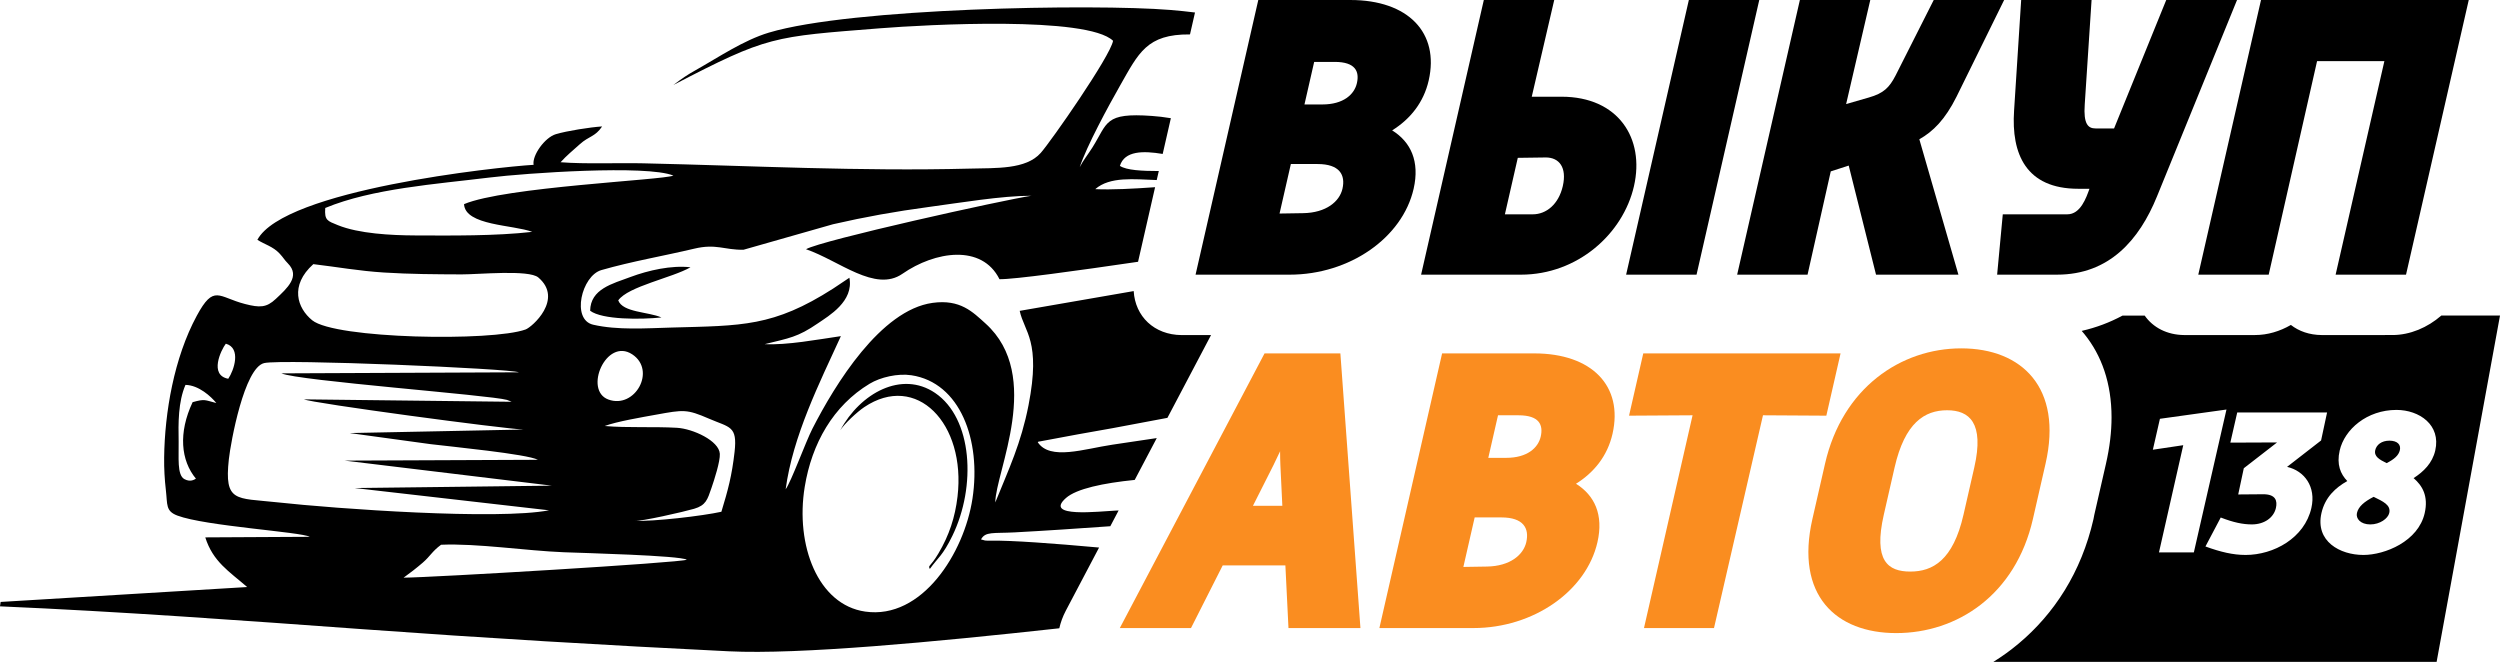
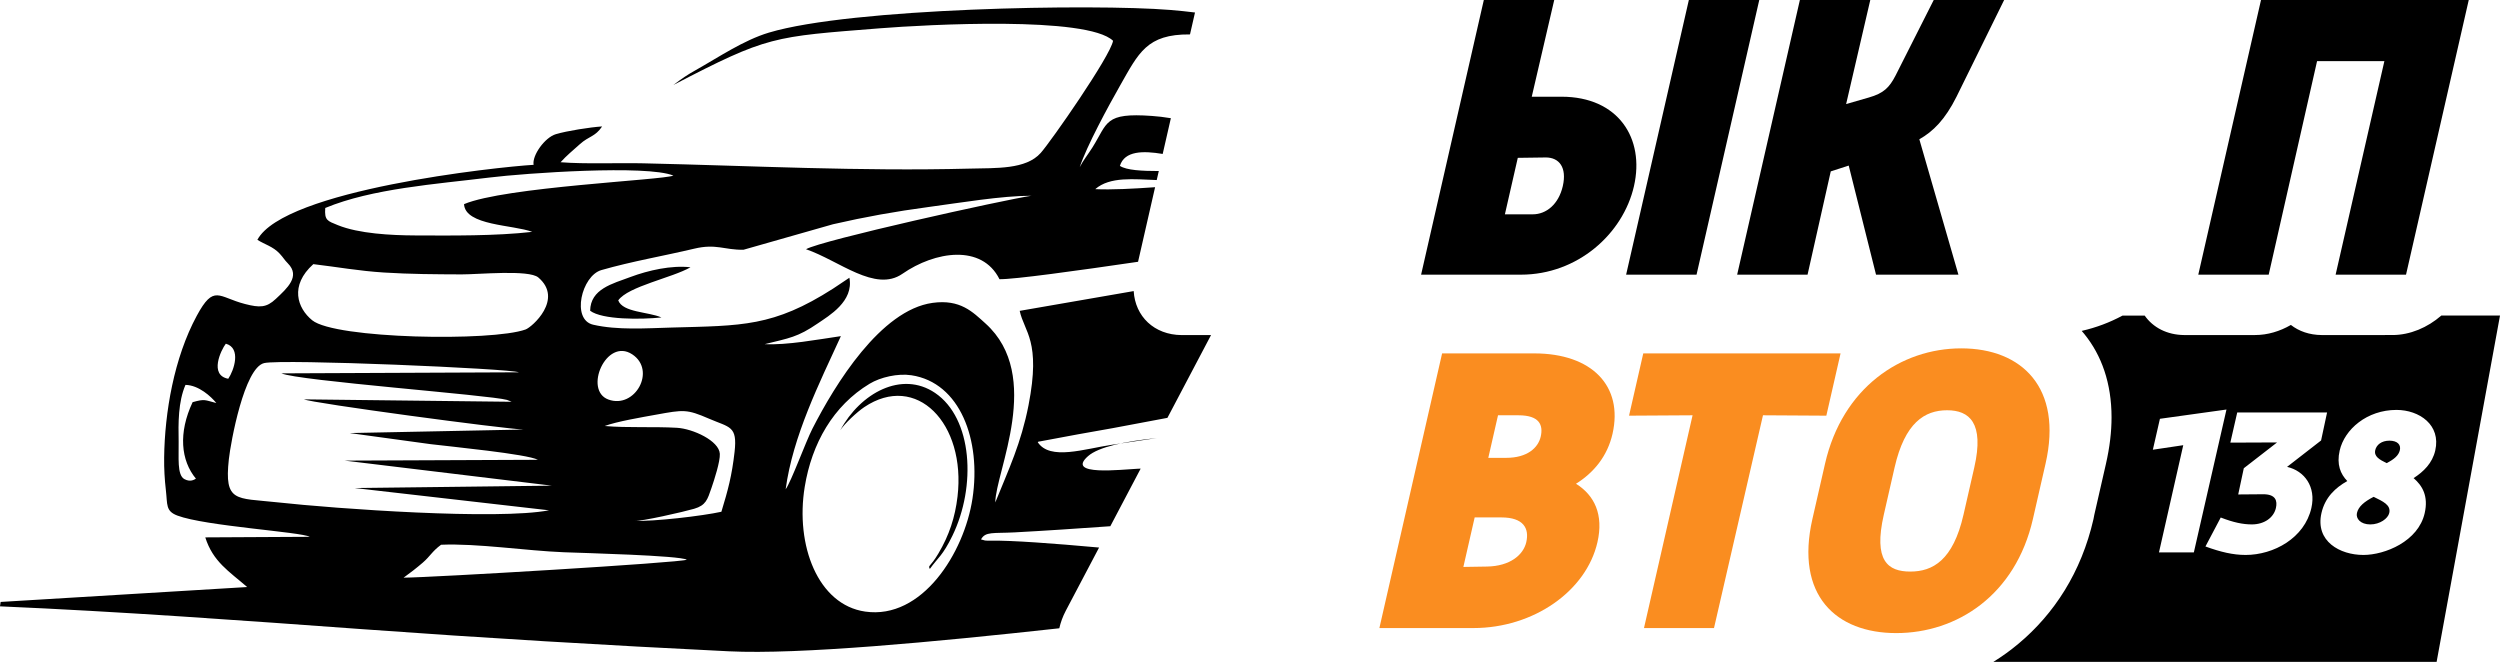
<svg xmlns="http://www.w3.org/2000/svg" xml:space="preserve" width="93.318mm" height="24.705mm" version="1.1" style="shape-rendering:geometricPrecision; text-rendering:geometricPrecision; image-rendering:optimizeQuality; fill-rule:evenodd; clip-rule:evenodd" viewBox="0 0 2750.91 728.27">
  <defs>
    <style type="text/css">
   
    .fil0 {fill:black}
    .fil1 {fill:black;fill-rule:nonzero}
    .fil2 {fill:#FA8D20;fill-rule:nonzero}
   
  </style>
  </defs>
  <g id="Layer_x0020_1">
-     <path class="fil0" d="M755.74 615.88c-7.84,-4.63 -113.37,-7.35 -135.21,-8.2 -41.63,-1.62 -95.31,-9.96 -135.18,-8.26 -10.02,7.38 -11.76,12.44 -20.17,19.72 -6.56,5.67 -14.28,11.65 -21.07,16.5 29.05,-0.06 306.21,-16.51 311.62,-19.77zm466.02 -36.84c-35.87,2.54 -71.44,4.97 -105.4,6.77 -23.5,1.25 -32.16,-1.17 -36.88,7.76l4.41 1.19c2.29,0.27 3.45,0.17 5.77,0.14 23.77,-0.33 69.1,3.01 119.73,7.6l-36.55 69.36c-3.41,6.49 -5.8,13.04 -7.22,19.48 -137.86,15.15 -286.42,29.1 -363.52,25.33 -134.34,-6.56 -269.86,-14.66 -403.23,-24.34 -131.3,-9.53 -266.66,-19.42 -398.88,-25.13l0.72 -4.85 271.28 -16.4c-19.83,-17.2 -37.68,-27.88 -46.1,-54.64l114.96 -0.63c-9.46,-5.39 -114.91,-11.76 -145.66,-23.36 -13.12,-4.94 -10.8,-12.01 -12.67,-27.99 -1.36,-11.72 -2.04,-23.59 -1.89,-35.92 0.61,-49.34 10.77,-109.48 35.89,-155.94 18.99,-35.12 23.6,-20.53 53.17,-12.94 16.16,4.14 23.47,4.1 33.81,-5.63 12.5,-11.75 27.35,-24.84 13.29,-39.06 -4.14,-4.19 -4.69,-6.07 -9.04,-10.75 -7.39,-7.96 -16.51,-10.07 -24.54,-15.21 29.43,-55.03 263.89,-80.18 303.93,-82.51 -1.74,-10.39 12.36,-30.14 24.54,-33.74 12.34,-3.65 37.62,-7.65 50.89,-8.5 -7.65,11.47 -14.52,10.53 -24.51,19.52 -7.99,7.19 -14.52,12.42 -21.23,19.87 27.37,2.17 62.87,0.55 91.19,1.19 119.5,2.69 238.56,8.97 358.87,5.83 29.25,-0.77 61.96,1.12 78.29,-17.25 11.23,-12.63 76.72,-106.5 79.6,-123.41 -28.37,-27.36 -204.5,-17.88 -257.03,-13.7 -117.49,9.34 -122.46,8.1 -226.8,62.33 9.98,-7.46 14.43,-10.64 24.68,-16.4 24.93,-14.01 52.6,-32.89 80.46,-41.23 90.63,-27.16 357.31,-31.79 441.59,-24.94 9.33,0.76 18.4,1.7 27.26,2.81l-5.51 24.12 -0.12 -0c-47.49,-0.4 -56.39,20.39 -77.05,56.69 -12.48,21.94 -36.6,66.26 -44.17,89.41 3.4,-6.84 9.55,-14.66 14.02,-21.77 17.05,-27.17 12.93,-38.4 65.39,-34.63 6.36,0.45 13.56,1.24 20.88,2.49l-8.99 39.34c-21.65,-3.63 -41.95,-3.52 -47.09,13.12 7.2,4.87 24.73,5.67 42.8,5.68l-2.27 9.92c-24.79,-0.86 -51.54,-4.11 -67.65,10.01 17.76,0.85 41.99,-0.45 65.85,-2.13l-18.74 82.06c-67.11,9.85 -136.83,19.49 -152.49,19.16 -19.33,-38.8 -70.9,-30.87 -106.81,-5.94 -29.96,20.81 -69.56,-14.51 -106.08,-27.04 16.84,-9.81 217.6,-54.29 248.03,-58.83 -32.4,-0.07 -79.14,7.82 -112.85,12.33 -36.69,4.92 -70.2,10.91 -105.46,19.02l-98.47 28.05c-21.18,0.39 -29.93,-6.95 -54.14,-1.2 -33.92,8.06 -68.45,13.89 -102.24,23.57 -21.77,6.24 -33.39,54.5 -9.09,60.11 26.78,6.18 58.29,3.91 86.43,3.13 77.33,-2.13 111.79,-0.71 177.71,-42.92l17.81 -11.88c5.12,25.96 -22.73,41.96 -34.53,50.08 -22.54,15.5 -31.72,16.31 -58.67,23 24.84,1.24 58.18,-5.11 83.85,-8.83 -23.57,51.51 -52.86,109.77 -60.78,168.54 6.25,-8.71 21.95,-52.03 29.48,-66.75 24.92,-48.76 75.09,-130.53 132.22,-138.4 30.5,-4.21 44.17,10.05 58.21,22.69 63.97,57.63 10.85,163.65 10.77,196.92 14.95,-37 28.31,-64.83 36.56,-106.95 13.92,-71.14 -4.68,-80.43 -9.71,-103.87l125.44 -21.76c1.61,27.77 22.47,48.21 52.74,48.41l32.37 -0.01 -0.56 1.06 -47.44 90.03c-44.74,8.57 -82.88,15.57 -98.33,18.1l-42.69 7.96c-0.2,-0.48 -1.14,0.42 -1.68,0.71 13.46,20.52 51.47,7.3 81.95,2.79 8.46,-1.25 26.33,-3.94 49.03,-7.31l-24.26 46.04c-34.61,3.49 -64.07,9.68 -75.64,19.89 -25.2,22.24 37.52,14.61 54.48,13.87l3.44 -0.14 -9.15 17.37zm-218.92 -166.13c-14.98,-2.26 -33.99,2.13 -45.94,9.34 -40.12,24.2 -63.64,65.74 -71.42,113.51 -10.48,64.31 14.54,129.72 66.55,137.21 62.56,9 108.93,-64.42 118.05,-124.32 9.79,-64.32 -13.5,-127.64 -67.23,-135.74zm-209.05 150.22c7.29,-23.98 11.55,-39.65 14.51,-65.87 3.26,-28.87 -5.31,-26.67 -28.2,-36.59 -24.44,-10.59 -27.97,-9.86 -57.89,-4.43 -15.44,2.81 -43.64,7.55 -56.82,12.52 25.38,2.21 53.7,0.48 79.42,1.96 17.63,1.02 46.47,14.25 47.27,28.65 0.46,8.35 -6.14,28.72 -9.21,37.6 -4.41,12.77 -6.04,19.04 -19.12,22.89 -11.04,3.25 -59.38,14.33 -65.66,13.19 20.69,1.03 75.19,-5.37 95.7,-9.93zm-555.74 -119.64c-5.73,-7.1 -19.23,-19.65 -33.95,-19.98 -8.12,18.69 -7.93,42.19 -7.53,62.55 0.33,16.84 -2,36.71 6.38,41.16 6.69,3.56 10.95,0.45 12.63,-0.52 -16.6,-20.04 -19.52,-50.42 -3.63,-84.17 13.7,-3.85 13.2,-2.33 26.09,0.96zm457.63 -53.6c-28.63,-18.88 -53.78,39.6 -26.28,49.71 29.26,10.77 53.15,-32 26.28,-49.71zm-124.74 19.79c-9.21,-4.09 -260.57,-14.9 -280.32,-10.15 -21.89,5.26 -36.75,87.17 -38.79,105.73 -5.25,47.72 7.9,42.52 52.07,47.35 67.99,7.45 243.55,19.77 300.25,8.91l-213.85 -24.5 216.95 -2.62 -227.98 -27.56 212.63 -0.9c-11.88,-6.37 -96.5,-14.58 -117.97,-17.2l-89.21 -12.22 191.54 -3.88c-21.24,-0.62 -233.54,-29.12 -241.72,-33.2l228.33 2.66c-0.49,-0.31 -1.17,-0.59 -1.59,-0.75l-3.39 -1.31c-18.41,-5.32 -230.78,-21.13 -248.15,-29.21l261.21 -1.16zm-319.77 7.09c6.34,-9.24 14.53,-33.77 -2.67,-38.59 -5.4,7.07 -18.54,34.67 2.67,38.59zm93.61 -126.12c-26.29,23.6 -17.64,48.41 -1.25,61.75 25.27,20.56 197.91,23.52 234.81,10.15 7.1,-2.57 42.04,-33.43 14,-57.24 -10.35,-8.8 -66.15,-3.3 -84.36,-3.37 -28.77,-0.11 -56.92,-0.25 -85.42,-2.06 -28.17,-1.79 -50.81,-6.03 -77.77,-9.23zm13.12 -61.81c-1.04,13.68 2.46,14.26 13.73,18.86 23.24,9.47 59.07,11.24 84.88,11.36 40.07,0.19 89.27,0.65 129.14,-3.92 -20.77,-7.92 -73.77,-6.73 -75.03,-30.51 44.74,-18.97 218.22,-26.42 230.37,-31.41 -28.92,-12.05 -162.81,-2.74 -202.22,2.12 -59.05,7.27 -129.2,12.07 -180.87,33.5zm665.26 397.22c-2.14,-4.48 0.03,-1.24 9.39,-16.97 11.95,-20.11 18.41,-39.98 21.07,-62.61 9.52,-80.75 -45.29,-137.09 -102.65,-98.47 -7.99,5.37 -21.8,18.26 -26.37,25.43 22.1,-41.04 67.68,-65.88 104.31,-41.09 41.28,27.93 45.57,102.76 19.06,157.22 -10.75,22.07 -15.59,23.61 -24.82,36.49zm-263.34 -331.96c-20.33,11.68 -68.51,20.96 -79.54,36.42 5.02,13.39 33.07,12.47 47.57,18.8 -22.83,2.4 -65.2,2.6 -78.46,-7.38 0.35,-23.95 24.33,-29.67 44.62,-37.24 19.48,-7.26 44.9,-12.99 65.81,-10.59z" />
-     <path class="fil1" d="M1418.99 302.23c66.41,0 124.27,-40.86 136.52,-94.5 6.9,-30.22 -3.14,-51.51 -23.63,-64.28 19.85,-12.34 34.67,-30.65 40.21,-54.91 11.96,-52.36 -22.35,-88.54 -86.2,-88.54l-101.31 0 -69.02 302.23 103.44 0zm49.64 -234.12c22.99,0 27.37,10.64 24.45,23.41 -2.82,12.35 -14.71,23.42 -38.12,23.42l-19.58 0 10.69 -46.83 22.56 0zm-18.85 112.38c24.26,0 30.91,11.92 27.41,27.24 -3.21,14.05 -17.95,26.39 -43.16,26.82l-26.07 0.42 12.45 -54.49 29.37 0z" />
+     <path class="fil0" d="M755.74 615.88c-7.84,-4.63 -113.37,-7.35 -135.21,-8.2 -41.63,-1.62 -95.31,-9.96 -135.18,-8.26 -10.02,7.38 -11.76,12.44 -20.17,19.72 -6.56,5.67 -14.28,11.65 -21.07,16.5 29.05,-0.06 306.21,-16.51 311.62,-19.77zm466.02 -36.84c-35.87,2.54 -71.44,4.97 -105.4,6.77 -23.5,1.25 -32.16,-1.17 -36.88,7.76l4.41 1.19c2.29,0.27 3.45,0.17 5.77,0.14 23.77,-0.33 69.1,3.01 119.73,7.6l-36.55 69.36c-3.41,6.49 -5.8,13.04 -7.22,19.48 -137.86,15.15 -286.42,29.1 -363.52,25.33 -134.34,-6.56 -269.86,-14.66 -403.23,-24.34 -131.3,-9.53 -266.66,-19.42 -398.88,-25.13l0.72 -4.85 271.28 -16.4c-19.83,-17.2 -37.68,-27.88 -46.1,-54.64l114.96 -0.63c-9.46,-5.39 -114.91,-11.76 -145.66,-23.36 -13.12,-4.94 -10.8,-12.01 -12.67,-27.99 -1.36,-11.72 -2.04,-23.59 -1.89,-35.92 0.61,-49.34 10.77,-109.48 35.89,-155.94 18.99,-35.12 23.6,-20.53 53.17,-12.94 16.16,4.14 23.47,4.1 33.81,-5.63 12.5,-11.75 27.35,-24.84 13.29,-39.06 -4.14,-4.19 -4.69,-6.07 -9.04,-10.75 -7.39,-7.96 -16.51,-10.07 -24.54,-15.21 29.43,-55.03 263.89,-80.18 303.93,-82.51 -1.74,-10.39 12.36,-30.14 24.54,-33.74 12.34,-3.65 37.62,-7.65 50.89,-8.5 -7.65,11.47 -14.52,10.53 -24.51,19.52 -7.99,7.19 -14.52,12.42 -21.23,19.87 27.37,2.17 62.87,0.55 91.19,1.19 119.5,2.69 238.56,8.97 358.87,5.83 29.25,-0.77 61.96,1.12 78.29,-17.25 11.23,-12.63 76.72,-106.5 79.6,-123.41 -28.37,-27.36 -204.5,-17.88 -257.03,-13.7 -117.49,9.34 -122.46,8.1 -226.8,62.33 9.98,-7.46 14.43,-10.64 24.68,-16.4 24.93,-14.01 52.6,-32.89 80.46,-41.23 90.63,-27.16 357.31,-31.79 441.59,-24.94 9.33,0.76 18.4,1.7 27.26,2.81l-5.51 24.12 -0.12 -0c-47.49,-0.4 -56.39,20.39 -77.05,56.69 -12.48,21.94 -36.6,66.26 -44.17,89.41 3.4,-6.84 9.55,-14.66 14.02,-21.77 17.05,-27.17 12.93,-38.4 65.39,-34.63 6.36,0.45 13.56,1.24 20.88,2.49l-8.99 39.34c-21.65,-3.63 -41.95,-3.52 -47.09,13.12 7.2,4.87 24.73,5.67 42.8,5.68l-2.27 9.92c-24.79,-0.86 -51.54,-4.11 -67.65,10.01 17.76,0.85 41.99,-0.45 65.85,-2.13l-18.74 82.06c-67.11,9.85 -136.83,19.49 -152.49,19.16 -19.33,-38.8 -70.9,-30.87 -106.81,-5.94 -29.96,20.81 -69.56,-14.51 -106.08,-27.04 16.84,-9.81 217.6,-54.29 248.03,-58.83 -32.4,-0.07 -79.14,7.82 -112.85,12.33 -36.69,4.92 -70.2,10.91 -105.46,19.02l-98.47 28.05c-21.18,0.39 -29.93,-6.95 -54.14,-1.2 -33.92,8.06 -68.45,13.89 -102.24,23.57 -21.77,6.24 -33.39,54.5 -9.09,60.11 26.78,6.18 58.29,3.91 86.43,3.13 77.33,-2.13 111.79,-0.71 177.71,-42.92l17.81 -11.88c5.12,25.96 -22.73,41.96 -34.53,50.08 -22.54,15.5 -31.72,16.31 -58.67,23 24.84,1.24 58.18,-5.11 83.85,-8.83 -23.57,51.51 -52.86,109.77 -60.78,168.54 6.25,-8.71 21.95,-52.03 29.48,-66.75 24.92,-48.76 75.09,-130.53 132.22,-138.4 30.5,-4.21 44.17,10.05 58.21,22.69 63.97,57.63 10.85,163.65 10.77,196.92 14.95,-37 28.31,-64.83 36.56,-106.95 13.92,-71.14 -4.68,-80.43 -9.71,-103.87l125.44 -21.76c1.61,27.77 22.47,48.21 52.74,48.41l32.37 -0.01 -0.56 1.06 -47.44 90.03c-44.74,8.57 -82.88,15.57 -98.33,18.1l-42.69 7.96c-0.2,-0.48 -1.14,0.42 -1.68,0.71 13.46,20.52 51.47,7.3 81.95,2.79 8.46,-1.25 26.33,-3.94 49.03,-7.31c-34.61,3.49 -64.07,9.68 -75.64,19.89 -25.2,22.24 37.52,14.61 54.48,13.87l3.44 -0.14 -9.15 17.37zm-218.92 -166.13c-14.98,-2.26 -33.99,2.13 -45.94,9.34 -40.12,24.2 -63.64,65.74 -71.42,113.51 -10.48,64.31 14.54,129.72 66.55,137.21 62.56,9 108.93,-64.42 118.05,-124.32 9.79,-64.32 -13.5,-127.64 -67.23,-135.74zm-209.05 150.22c7.29,-23.98 11.55,-39.65 14.51,-65.87 3.26,-28.87 -5.31,-26.67 -28.2,-36.59 -24.44,-10.59 -27.97,-9.86 -57.89,-4.43 -15.44,2.81 -43.64,7.55 -56.82,12.52 25.38,2.21 53.7,0.48 79.42,1.96 17.63,1.02 46.47,14.25 47.27,28.65 0.46,8.35 -6.14,28.72 -9.21,37.6 -4.41,12.77 -6.04,19.04 -19.12,22.89 -11.04,3.25 -59.38,14.33 -65.66,13.19 20.69,1.03 75.19,-5.37 95.7,-9.93zm-555.74 -119.64c-5.73,-7.1 -19.23,-19.65 -33.95,-19.98 -8.12,18.69 -7.93,42.19 -7.53,62.55 0.33,16.84 -2,36.71 6.38,41.16 6.69,3.56 10.95,0.45 12.63,-0.52 -16.6,-20.04 -19.52,-50.42 -3.63,-84.17 13.7,-3.85 13.2,-2.33 26.09,0.96zm457.63 -53.6c-28.63,-18.88 -53.78,39.6 -26.28,49.71 29.26,10.77 53.15,-32 26.28,-49.71zm-124.74 19.79c-9.21,-4.09 -260.57,-14.9 -280.32,-10.15 -21.89,5.26 -36.75,87.17 -38.79,105.73 -5.25,47.72 7.9,42.52 52.07,47.35 67.99,7.45 243.55,19.77 300.25,8.91l-213.85 -24.5 216.95 -2.62 -227.98 -27.56 212.63 -0.9c-11.88,-6.37 -96.5,-14.58 -117.97,-17.2l-89.21 -12.22 191.54 -3.88c-21.24,-0.62 -233.54,-29.12 -241.72,-33.2l228.33 2.66c-0.49,-0.31 -1.17,-0.59 -1.59,-0.75l-3.39 -1.31c-18.41,-5.32 -230.78,-21.13 -248.15,-29.21l261.21 -1.16zm-319.77 7.09c6.34,-9.24 14.53,-33.77 -2.67,-38.59 -5.4,7.07 -18.54,34.67 2.67,38.59zm93.61 -126.12c-26.29,23.6 -17.64,48.41 -1.25,61.75 25.27,20.56 197.91,23.52 234.81,10.15 7.1,-2.57 42.04,-33.43 14,-57.24 -10.35,-8.8 -66.15,-3.3 -84.36,-3.37 -28.77,-0.11 -56.92,-0.25 -85.42,-2.06 -28.17,-1.79 -50.81,-6.03 -77.77,-9.23zm13.12 -61.81c-1.04,13.68 2.46,14.26 13.73,18.86 23.24,9.47 59.07,11.24 84.88,11.36 40.07,0.19 89.27,0.65 129.14,-3.92 -20.77,-7.92 -73.77,-6.73 -75.03,-30.51 44.74,-18.97 218.22,-26.42 230.37,-31.41 -28.92,-12.05 -162.81,-2.74 -202.22,2.12 -59.05,7.27 -129.2,12.07 -180.87,33.5zm665.26 397.22c-2.14,-4.48 0.03,-1.24 9.39,-16.97 11.95,-20.11 18.41,-39.98 21.07,-62.61 9.52,-80.75 -45.29,-137.09 -102.65,-98.47 -7.99,5.37 -21.8,18.26 -26.37,25.43 22.1,-41.04 67.68,-65.88 104.31,-41.09 41.28,27.93 45.57,102.76 19.06,157.22 -10.75,22.07 -15.59,23.61 -24.82,36.49zm-263.34 -331.96c-20.33,11.68 -68.51,20.96 -79.54,36.42 5.02,13.39 33.07,12.47 47.57,18.8 -22.83,2.4 -65.2,2.6 -78.46,-7.38 0.35,-23.95 24.33,-29.67 44.62,-37.24 19.48,-7.26 44.9,-12.99 65.81,-10.59z" />
    <path id="_1" class="fil1" d="M1935.83 0l-77.48 0 -69.02 302.23 77.48 0 69.02 -302.23zm-262.28 302.23c62.57,0 112.47,-45.12 124.43,-97.48 11.96,-52.36 -17.13,-98.33 -79.71,-98.33l-32.78 0 24.73 -106.42 -77.47 0 -69.02 302.23 109.83 0zm27.33 -128.98c14.9,0 23.44,11.07 18.78,31.5 -4.57,20.01 -18.17,31.08 -33.07,31.08l-30.65 0 14.19 -62.15 30.75 -0.42z" />
    <path id="_2" class="fil1" d="M2111.96 153.25c15.14,-8.51 28.37,-21.71 40.92,-46.82l52.4 -106.42 -77.48 0 -41.94 83.01c-6.84,13.2 -12.99,19.58 -29.38,24.26l-25.07 7.24 26.58 -114.51 -77.47 0 -69.02 302.23 77.47 0 25.53 -113.66 19.76 -6.39 30.05 120.04 90.67 0 -43.02 -148.99z" />
-     <path id="_3" class="fil1" d="M2383.64 0l-57.39 141.32 -20.43 0c-8.09,0 -13.4,-4.68 -11.85,-26.39l7.52 -114.94 -77.47 0 -7.8 121.74c-3.22,47.68 13.14,85.99 70.61,85.99l12.34 0c-3.51,9.79 -9.82,28.1 -24.29,28.1l-71.09 0 -6.22 66.4 65.98 0c57.47,0 90.48,-38.31 109.88,-85.99l88.12 -216.24 -77.9 0z" />
    <polygon id="_4" class="fil1" points="2716.53,0 2487.93,0 2418.91,302.23 2496.39,302.23 2549.62,67.26 2623.69,67.26 2570.03,302.23 2647.5,302.23 " />
    <path class="fil0" d="M2335.57 347.24l24.36 0c9.12,13.08 24.51,21.31 43.68,21.44l77.85 -0.02c13.63,0.01 27.23,-4.08 39.35,-11.11 8.87,6.95 20.46,11.04 33.92,11.13l77.85 -0.02c19.35,0.02 38.63,-8.24 53.74,-21.42l64.59 0 -69.74 381.03 -487.71 0c9.47,-5.86 18.65,-12.46 27.44,-19.81 39.29,-32.8 69.31,-78.68 82.67,-137.17 0.36,-1.59 0.66,-3.17 0.91,-4.73l12.78 -55.95c4.22,-18.46 6.21,-35.58 6.21,-51.34 0,-37.54 -10.91,-68.25 -29.98,-91.76 -0.94,-1.16 -1.9,-2.29 -2.87,-3.41 16.1,-3.64 31.06,-9.37 44.96,-16.85zm114.36 103.39l-73.23 10.19 -7.78 34.04 33.45 -4.99 -26.72 117.96 38.38 0 35.9 -157.2zm20.91 160.02c31.22,0 64.97,-18.65 72.5,-51.61 5.4,-23.63 -7.77,-40.98 -26.73,-45.32l37.42 -29.05 6.6 -30.79 -98.87 0 -7.58 33.17 51.44 -0.22 -36.63 28.4 -6.15 28.84 26.94 -0.22c14.58,-0.22 16.31,7.37 14.53,15.18 -2.38,10.41 -12.57,18 -26.44,18 -9.98,0 -20.32,-2.17 -34.26,-7.59l-16.82 31.87c16.61,6.07 30.39,9.32 44.05,9.32zm129.67 0c23.85,0 60.44,-14.96 67.52,-45.97 4.31,-18.87 -2.61,-30.36 -12.22,-38.6 10.91,-6.94 20.68,-16.48 23.85,-30.36 6.44,-28.19 -17.55,-44.67 -42.7,-44.67 -32.31,0 -57.11,21.25 -62.46,44.67 -3.52,15.4 0.83,25.8 8.37,33.61 -13.18,7.37 -24.49,18 -28.41,35.13 -7.13,31.22 20.46,46.18 46.05,46.18zm28.72 -125.76c8.89,0 12.84,4.55 11.5,10.41 -1.34,5.85 -6.18,9.98 -14.54,14.31 -8,-3.9 -14.14,-7.37 -12.56,-14.31 1.34,-5.85 6.93,-10.41 15.6,-10.41zm-17.37 61.8c10.13,4.98 19.22,8.89 17.19,17.78 -1.39,6.07 -10.24,12.58 -20.87,12.58 -10.84,0 -16.08,-6.5 -14.69,-12.58 1.59,-6.94 7.81,-12.36 18.37,-17.78z" />
-     <path class="fil2" d="M1474.89 388.86l-83.43 0 -159.27 302.23 78.33 0 34.91 -68.96 68.96 0 3.4 68.96 79.18 0 -22.07 -302.23zm-96.2 167.72l22.55 -44.7c2.35,-4.68 4.79,-9.79 7.33,-15.32 0.01,5.53 0.12,10.64 0.33,15.32l2.14 44.7 -32.35 0z" />
    <path id="_1_0" class="fil2" d="M1621.26 691.09c66.41,0 124.27,-40.86 136.52,-94.5 6.9,-30.22 -3.14,-51.51 -23.64,-64.28 19.85,-12.34 34.67,-30.65 40.21,-54.91 11.96,-52.36 -22.34,-88.54 -86.2,-88.54l-101.31 0 -69.02 302.23 103.44 0zm49.64 -234.12c22.99,0 27.37,10.64 24.46,23.41 -2.82,12.35 -14.71,23.42 -38.12,23.42l-19.58 0 10.69 -46.83 22.56 0zm-18.85 112.38c24.26,0 30.91,11.92 27.41,27.24 -3.21,14.05 -17.95,26.39 -43.16,26.82l-26.07 0.42 12.44 -54.49 29.37 0z" />
    <polygon id="_2_1" class="fil2" points="2025.29,388.86 1808.19,388.86 1792.54,457.39 1862.45,456.96 1808.98,691.09 1886.03,691.09 1939.92,456.96 2009.64,457.39 " />
    <path id="_3_2" class="fil2" d="M2086.54 696.62c66.83,0 131.27,-41.72 150.42,-125.58l13.9 -60.87c19.06,-83.43 -25.94,-126.85 -92.78,-126.85 -66.41,0 -130.81,43.42 -149.86,126.85l-13.9 60.87c-19.15,83.86 25.81,125.58 92.22,125.58zm74.02 -130.26c-11.47,50.23 -33.87,62.57 -58.56,62.57 -24.69,0 -40.7,-11.92 -29.13,-62.57l11.86 -51.93c11.28,-49.38 33.12,-63 57.81,-63 24.26,0 41.16,13.62 29.88,63l-11.86 51.93z" />
  </g>
</svg>